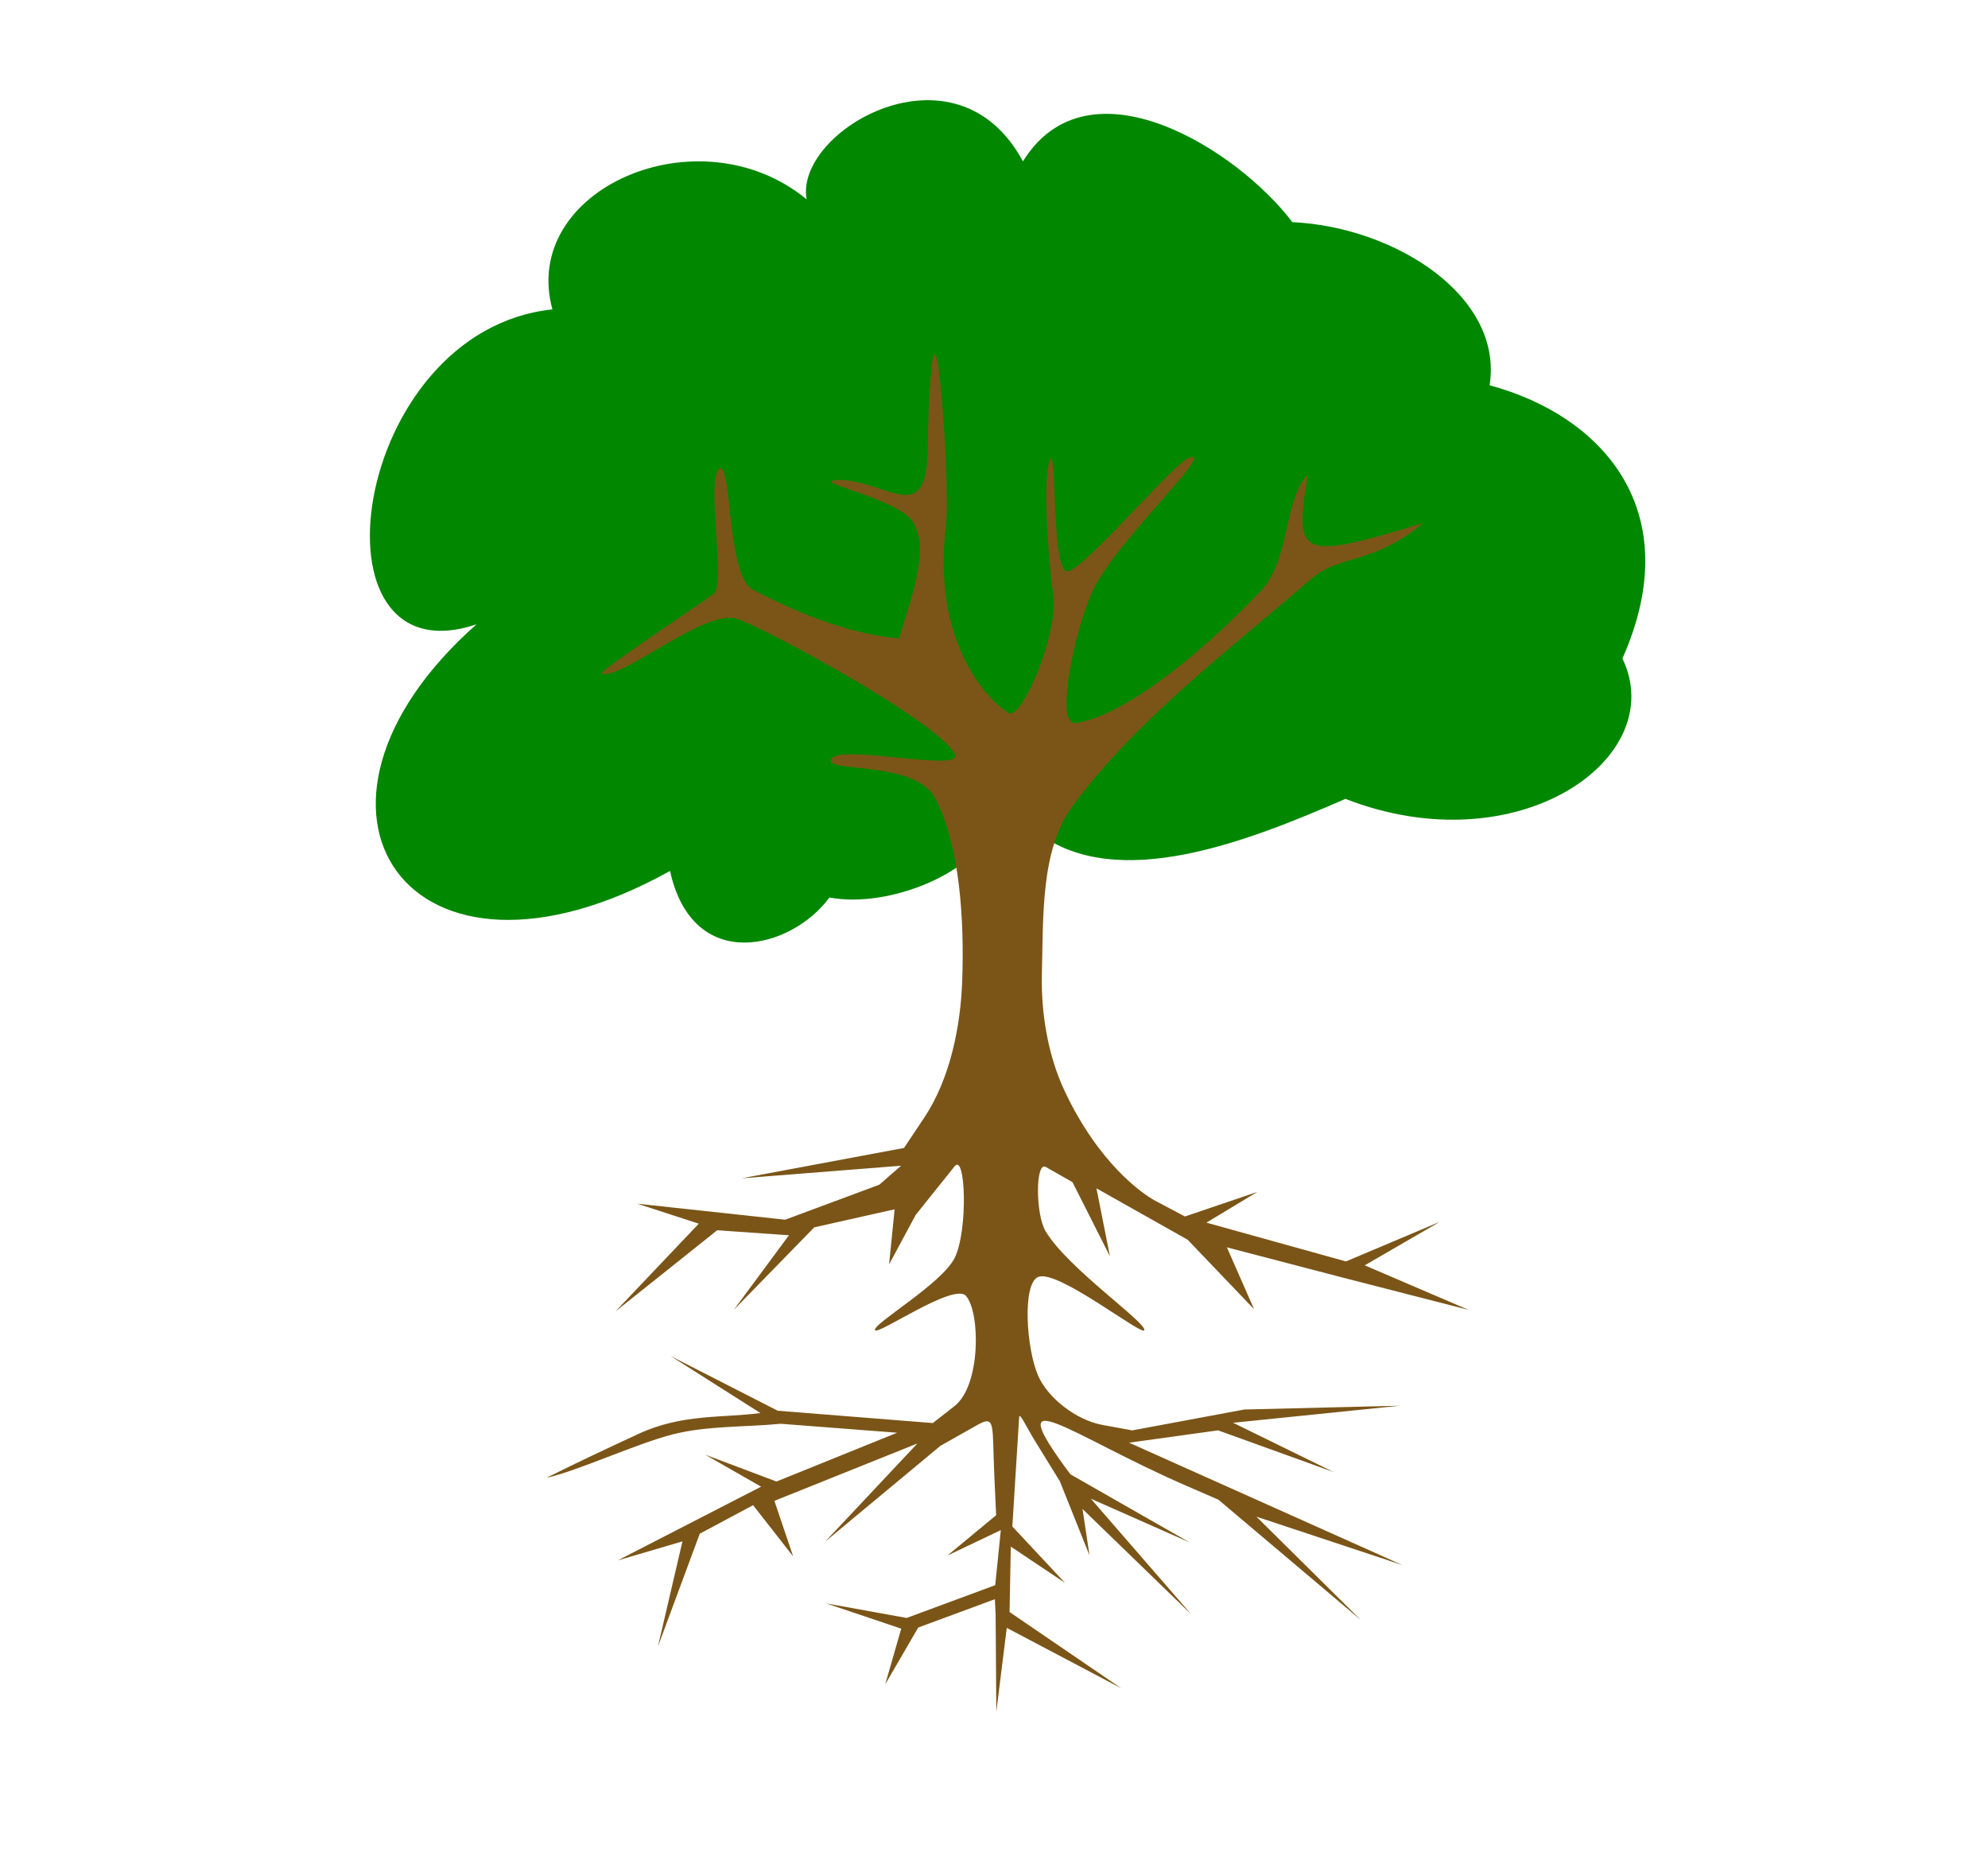
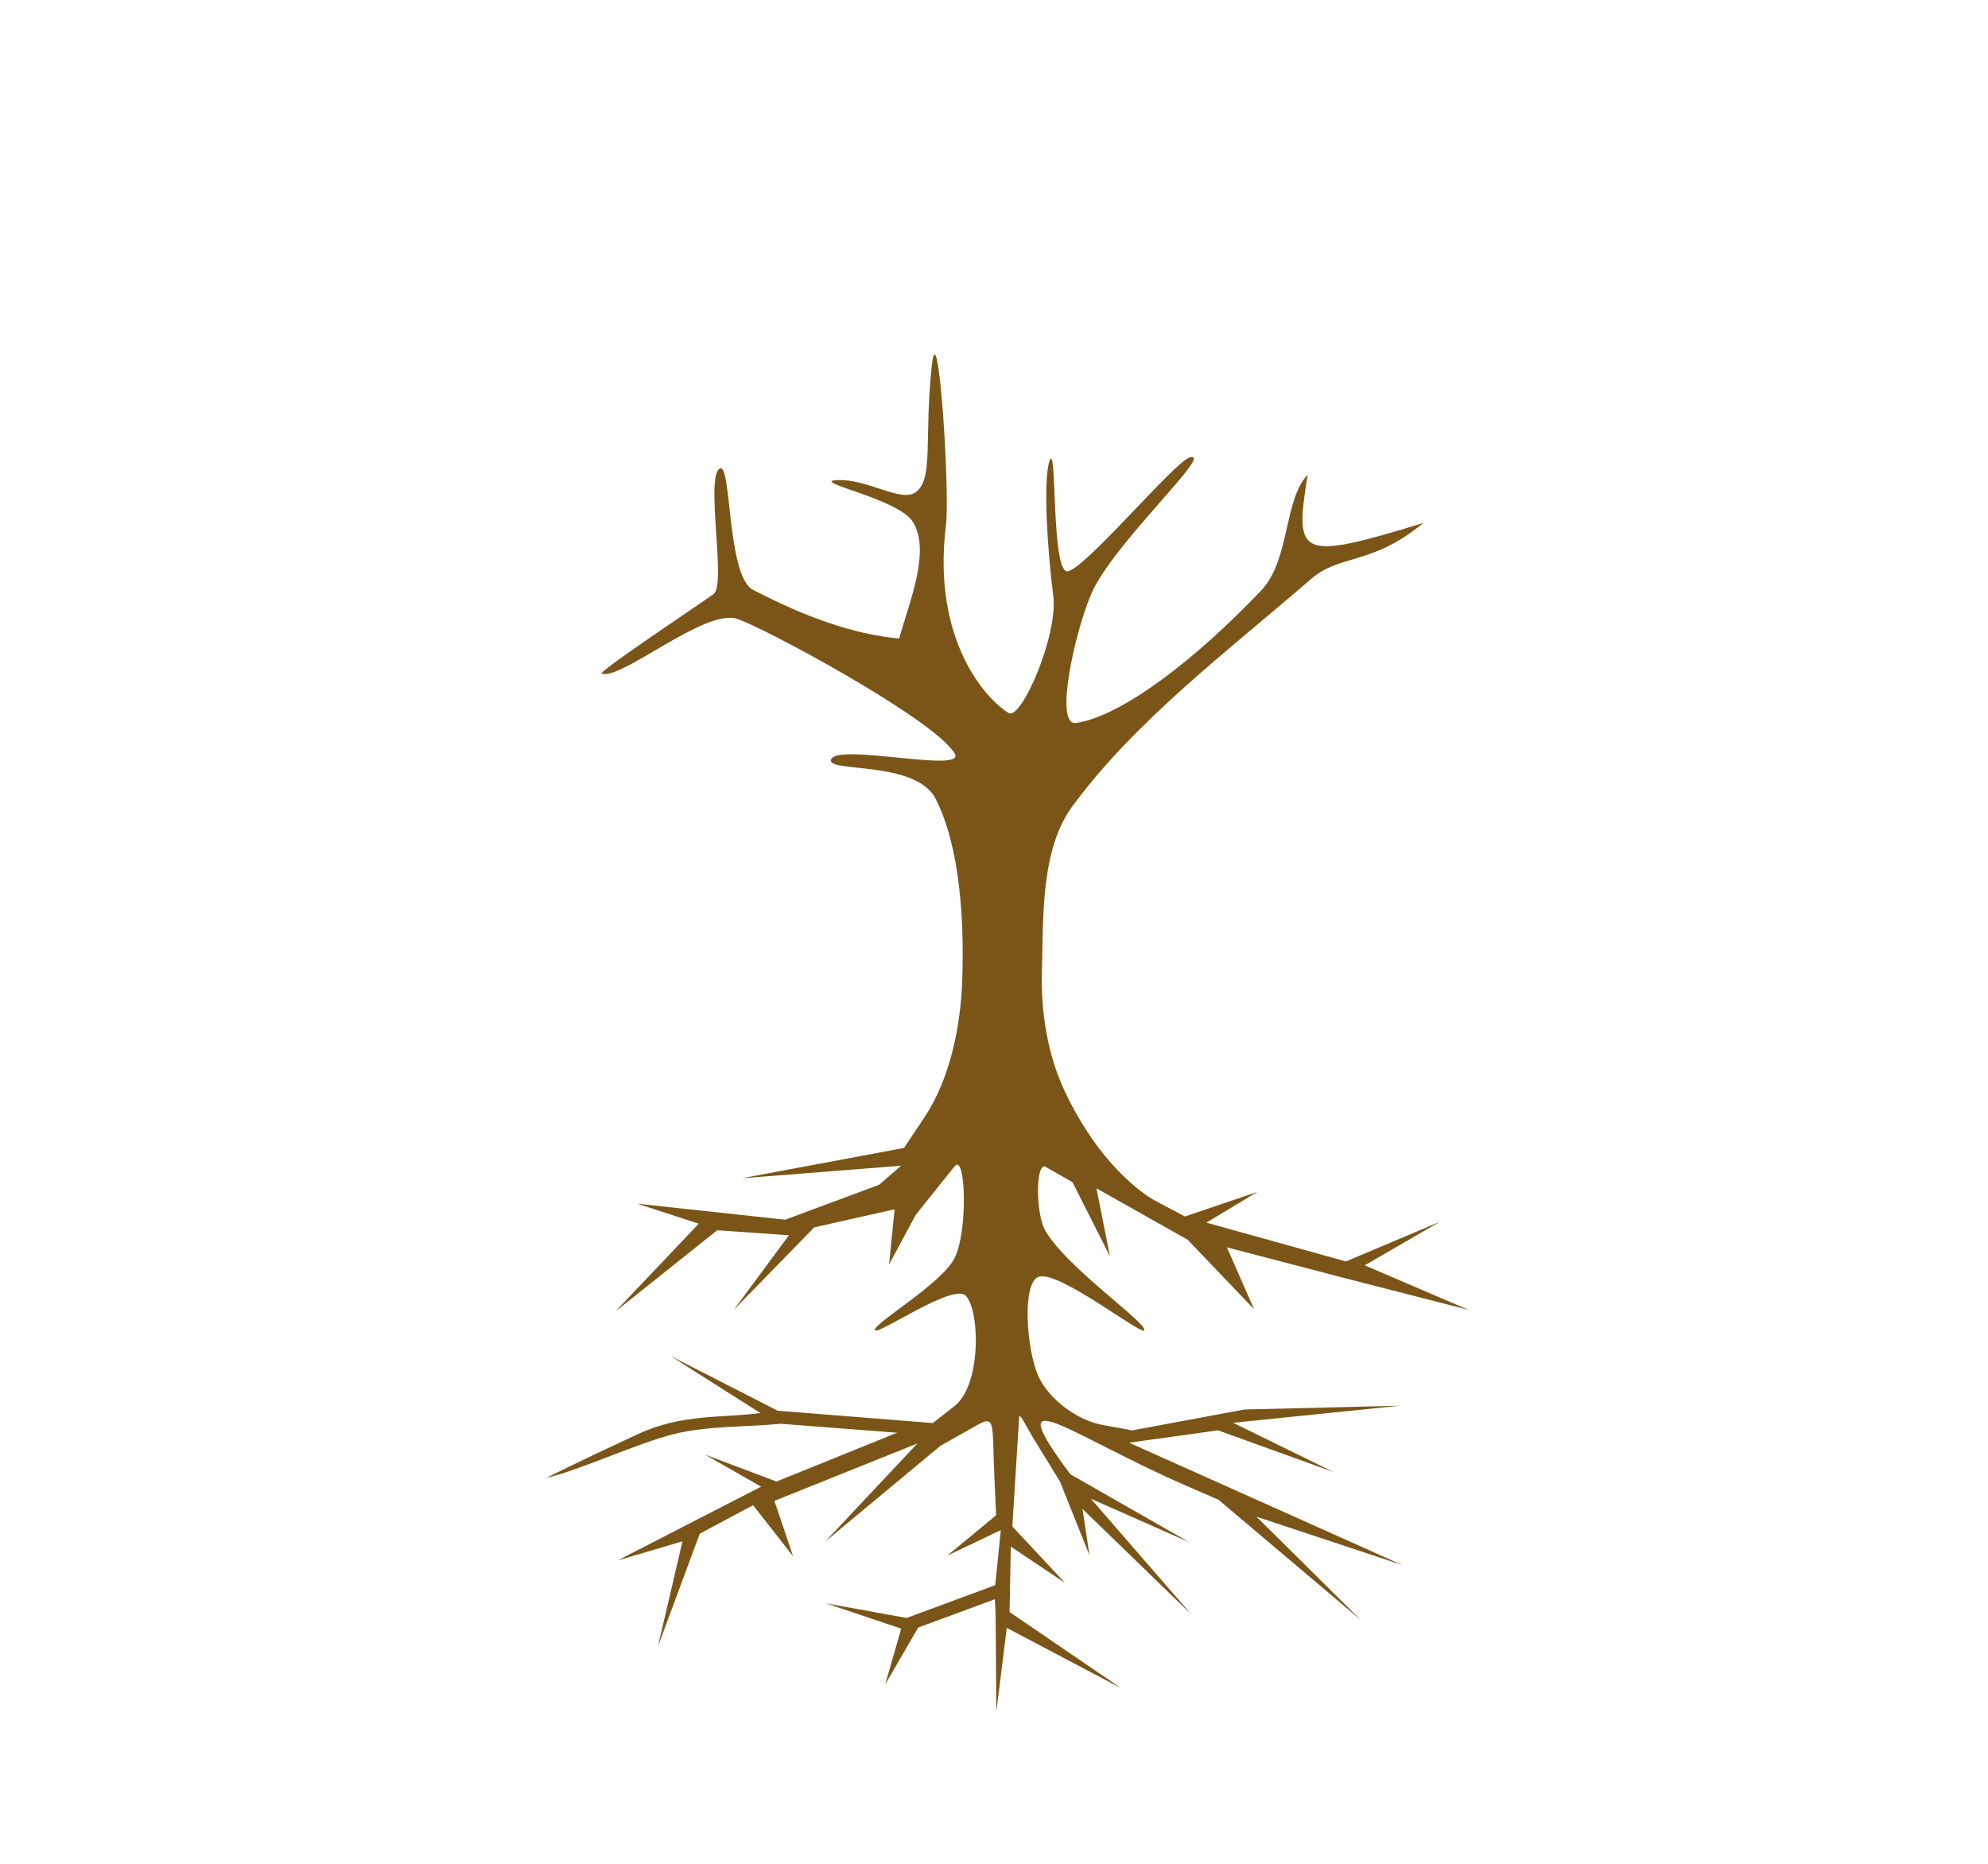
<svg xmlns="http://www.w3.org/2000/svg" width="533.33" height="500">
  <g id="g2505" stroke-width=".312" fill-rule="evenodd">
-     <path id="path2347" fill="#028700" d="m265.26 222.45c-3.054 11.197-26.466 21.376-42.753 18.323-10.179 13.912-36.645 20.698-42.753-7.125-70.237 39.02-107.9-16.626-51.914-66.165-46.485 15.608-33.931-78.72 20.358-84.488-8.822-32.234 39.36-53.272 68.201-29.52-3.393-18.323 40.038-43.771 58.022-10.179 17.644-28.502 57.683-3.054 72.273 16.287 27.823 1.357 56.665 20.019 52.932 43.771 30.198 8.143 53.272 33.592 35.627 73.291 12.894 26.805-28.163 55.647-74.309 37.663-26.466 11.536-61.076 25.109-82.452 9.161" />
    <path id="path1723" fill="#7b5517" d="m251.01 214.31c6.57 12.874 7.7 32.76 7.125 48.86-0.443 12.402-3.306 26.34-10.179 36.645l-5.431 8.143-43.58 8.143 42.794-3.373-5.856 5.095-25.242 9.385-39.637-4.29 16.459 5.357-22.361 23.552 27.304-21.794 19.242 1.357-14.78 19.988 21.569-22.119 21.569-4.844-1.489 14.784 7.149-13.288 10.435-13.037c2.962-3.7 3.643 17.318 0 24.605-3.482 6.965-21.898 17.6-21.376 19.341 0.496 1.653 21.176-12.881 24.43-9.161 3.871 4.424 3.984 24.012-3.054 29.52l-5.853 4.581-41.608-3.308-28.784-14.704 24.148 15.325c-10.273 1.376-21.034 0.146-32.856 5.654-8.861 4.128-15.702 7.314-24.571 11.734 8.436-1.857 24.155-9.194 33.959-11.678 9.282-2.352 19.266-1.887 28.9-2.831l31.246 2.402-32.375 13.09-19.114-7.197 14.987 8.581-38.455 19.778 17.361-5.107-6.588 28.239 11.226-30.292 14.308-7.652 10.745 13.724-5.026-14.887 38.363-15.396-24.748 26.339 30.92-25.703 9.925-5.599c5.004-2.823 3.904-0.019 4.559 14.082l0.471 10.129-13.081 10.823 14.333-6.825-1.502 14.769-23.767 8.795-21.592-3.909 20.143 6.779-4.288 14.923 8.853-15.228 20.559-7.594 0.201 4.112 0.185 26.07 2.804-22.494 30.716 16.208-29.966-20.458 0.331-17.543 14.558 9.736-14.145-15.138 1.825-29.273c0.097-1.55 1.706 2.198 4.531 6.777l6.387 10.353 7.959 19.893-1.874-12.448 29.173 28.269-26.94-31.025 26.501 11.728-31.995-18.279c-19.837-26.669-0.05-10.44 31.047 3.054l8.675 3.764 38.212 32.288-28.024-27.737 39.16 12.98-73.322-32.827 23.891-3.307 31.016 11.199-26.99-13.232 44.774-4.58-41.766 1.019-30.06 5.6-7.959-1.454c-7.143-1.305-14.7-7.258-17.305-13.233-3.164-7.258-4.311-24.619 0-26.466 5.19-2.224 28.19 16.123 28.502 14.251 0.367-2.199-20.433-16.489-26.466-26.466-2.789-4.613-2.741-18.86 0-17.305l7.178 4.072 10.057 19.907-3.619-18.242 24.468 13.794 17.814 18.632-7.288-16.596 30.141 7.876 34.729 8.915-27.892-11.959 20.153-11.682-25.193 10.632-37.43-10.407 13.675-8.248-19.439 6.596-7.923-4.2c-3.554-1.884-15.218-10.07-24.343-29.448-4.503-9.562-6.388-21.024-6.108-31.556 0.398-14.916-0.392-33.181 8.143-44.789 16.913-23.002 41.342-41.38 64.129-61.076 7.688-6.645 16.31-3.576 30.04-14.965-33.545 10.257-34.596 9.082-31-12.952-6.48 6.757-4.714 22.886-12.469 31.043-17.405 18.306-37.286 33.719-49.683 35.555-5.926 0.878-0.36-24.27 4.072-34.61 5.748-13.412 33.323-38.472 26.466-36.645-3.957 1.054-27.096 28.808-32.574 30.538-4.809 1.519-2.955-35.617-5.09-29.52-1.758 5.022-0.525 24.251 1.018 36.136 1.355 10.435-8.566 33.496-11.989 31.417-6.078-3.69-20.591-19.568-16.811-50.336 1.13-9.198-2.099-58.32-3.774-42.862-2.117 19.547 0.46 29.981-4.072 33.787-3.951 3.319-12.987-3.496-21.376-3.054-7.563 0.399 16.5 4.926 20.359 11.197 4.806 7.812-0.849 21.227-3.692 31.288-12.426-1.115-25.538-5.948-39.235-13.088-7.084-3.693-5.64-34.838-8.987-32.45-3.727 2.66 1.881 31.097-1.527 33.592-3.601 2.636-31.253 20.978-30.029 21.376 5.329 1.736 27.374-17.306 36.136-14.76 6.292 1.828 52.863 26.781 58.531 36.136 3.335 5.504-30.795-2.732-33.083 1.527-2.062 3.839 22.59 0.101 27.993 10.688z" />
  </g>
</svg>